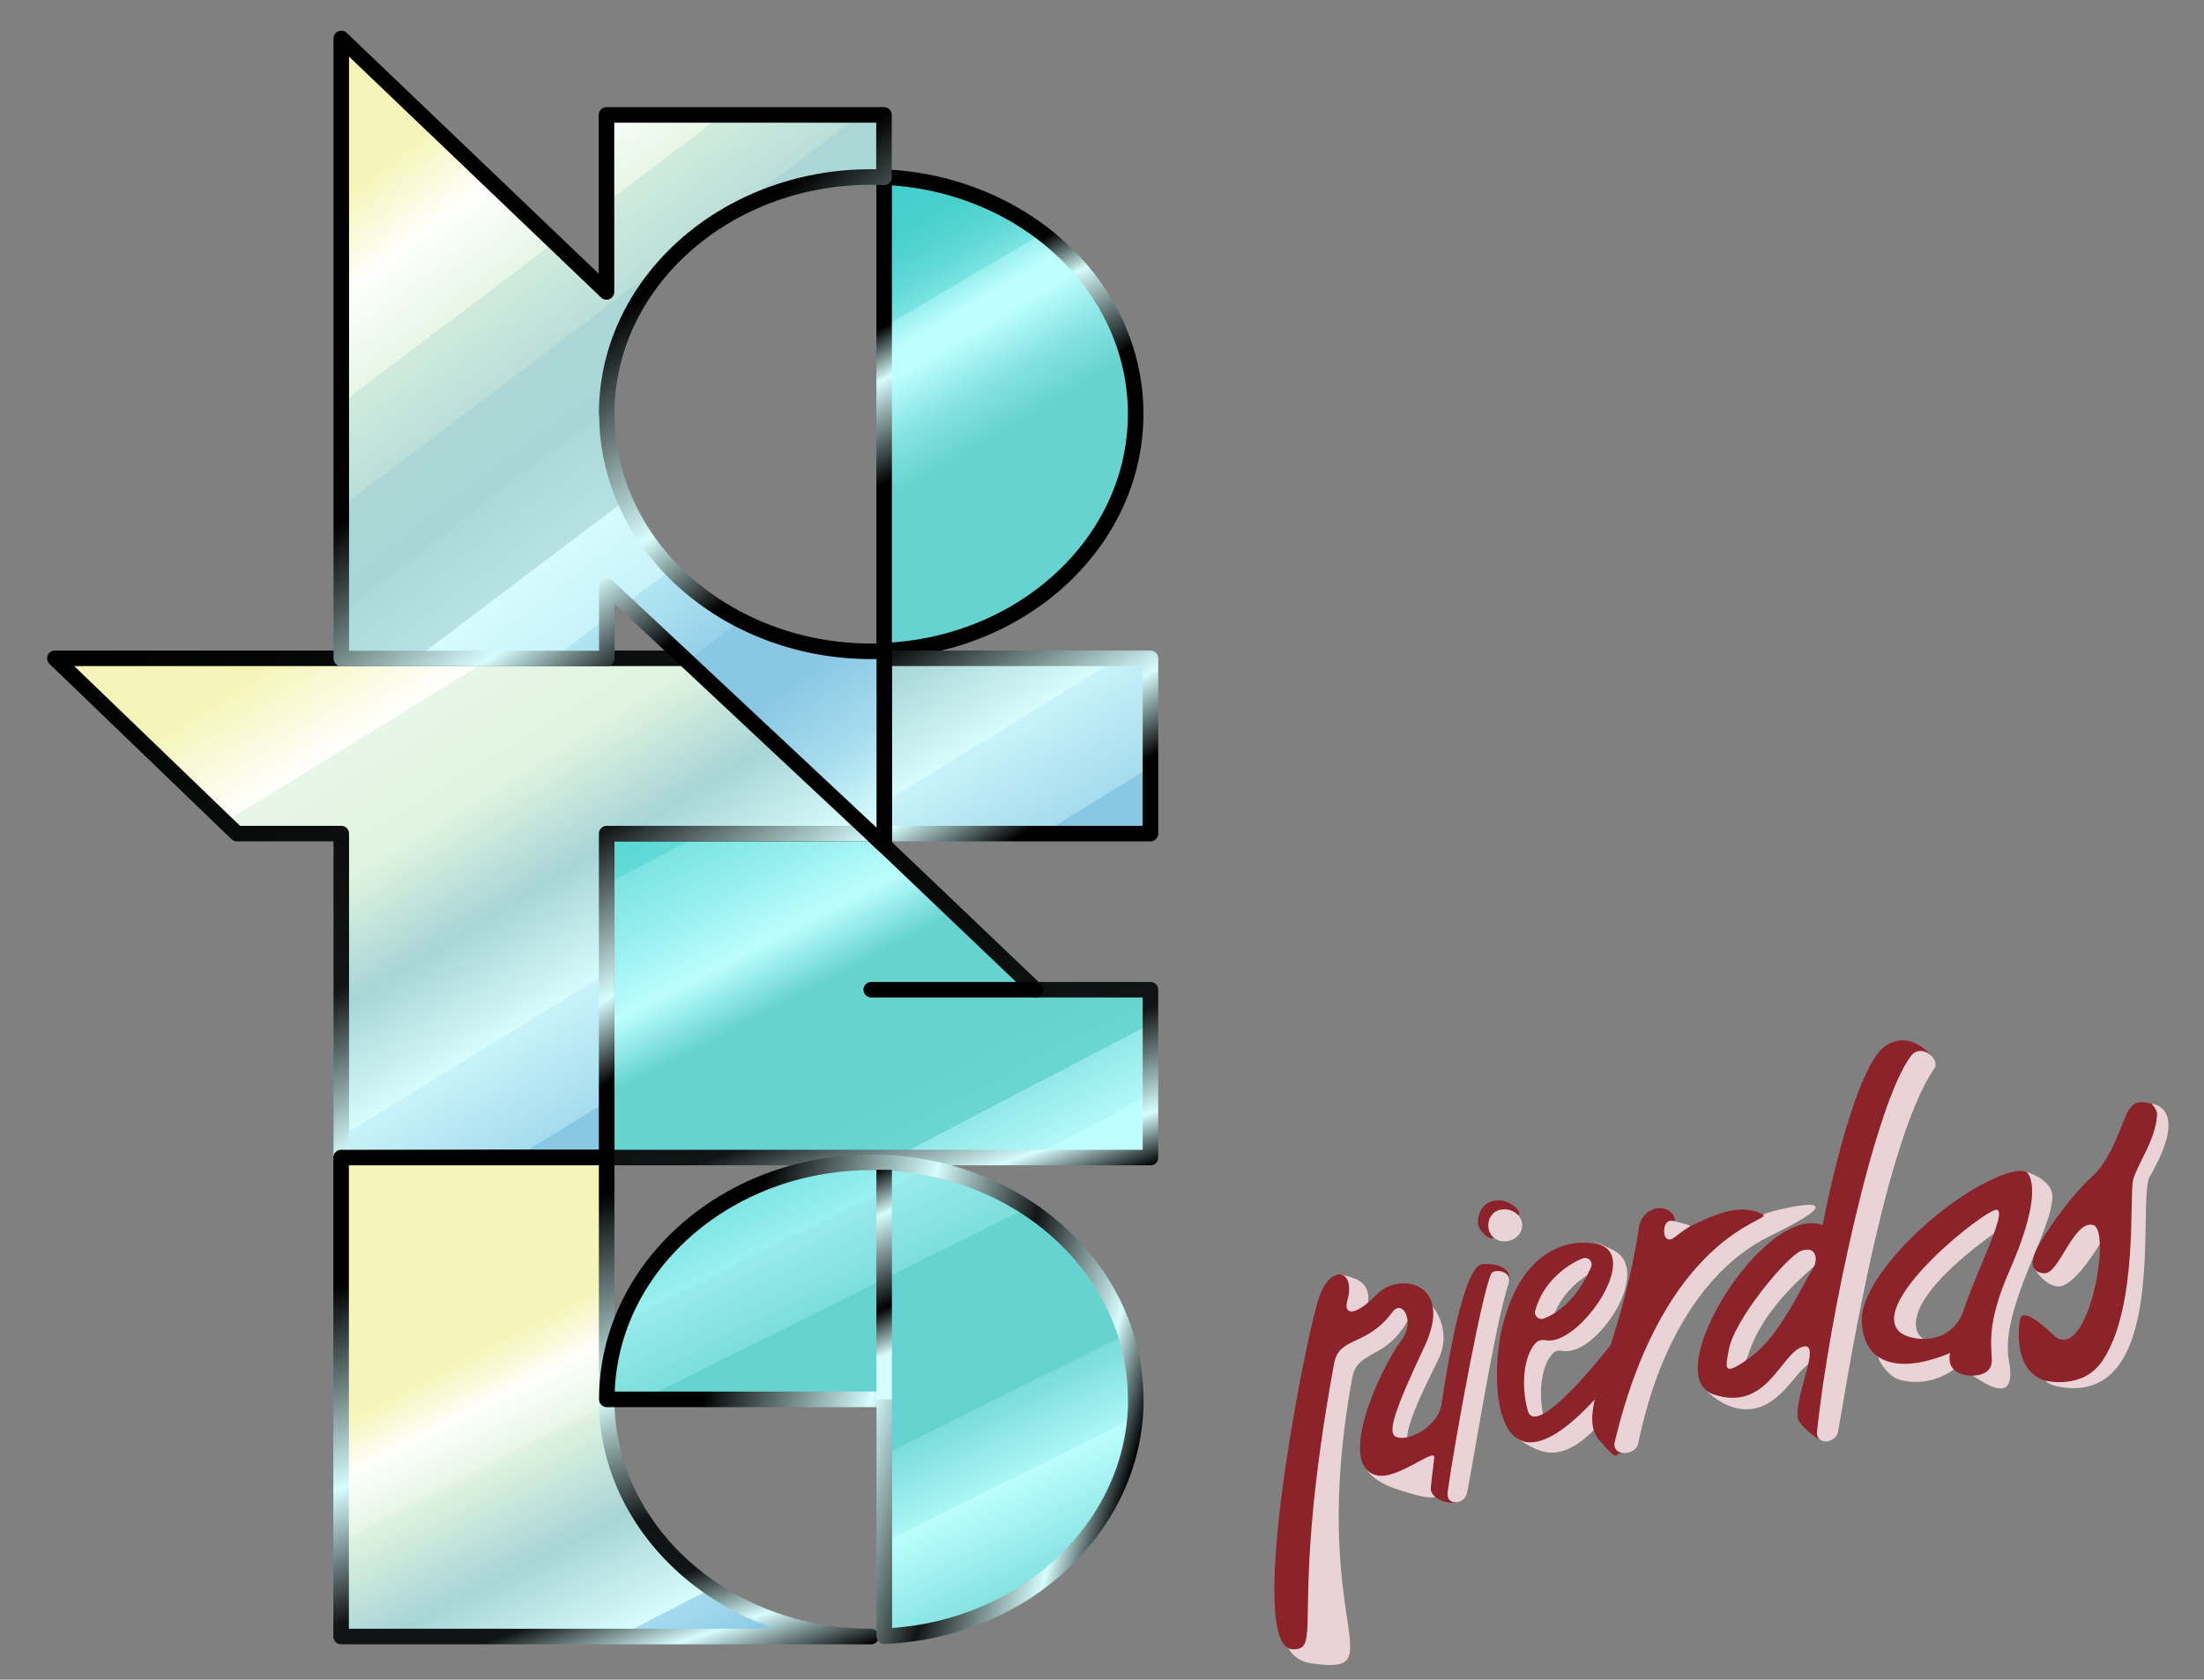
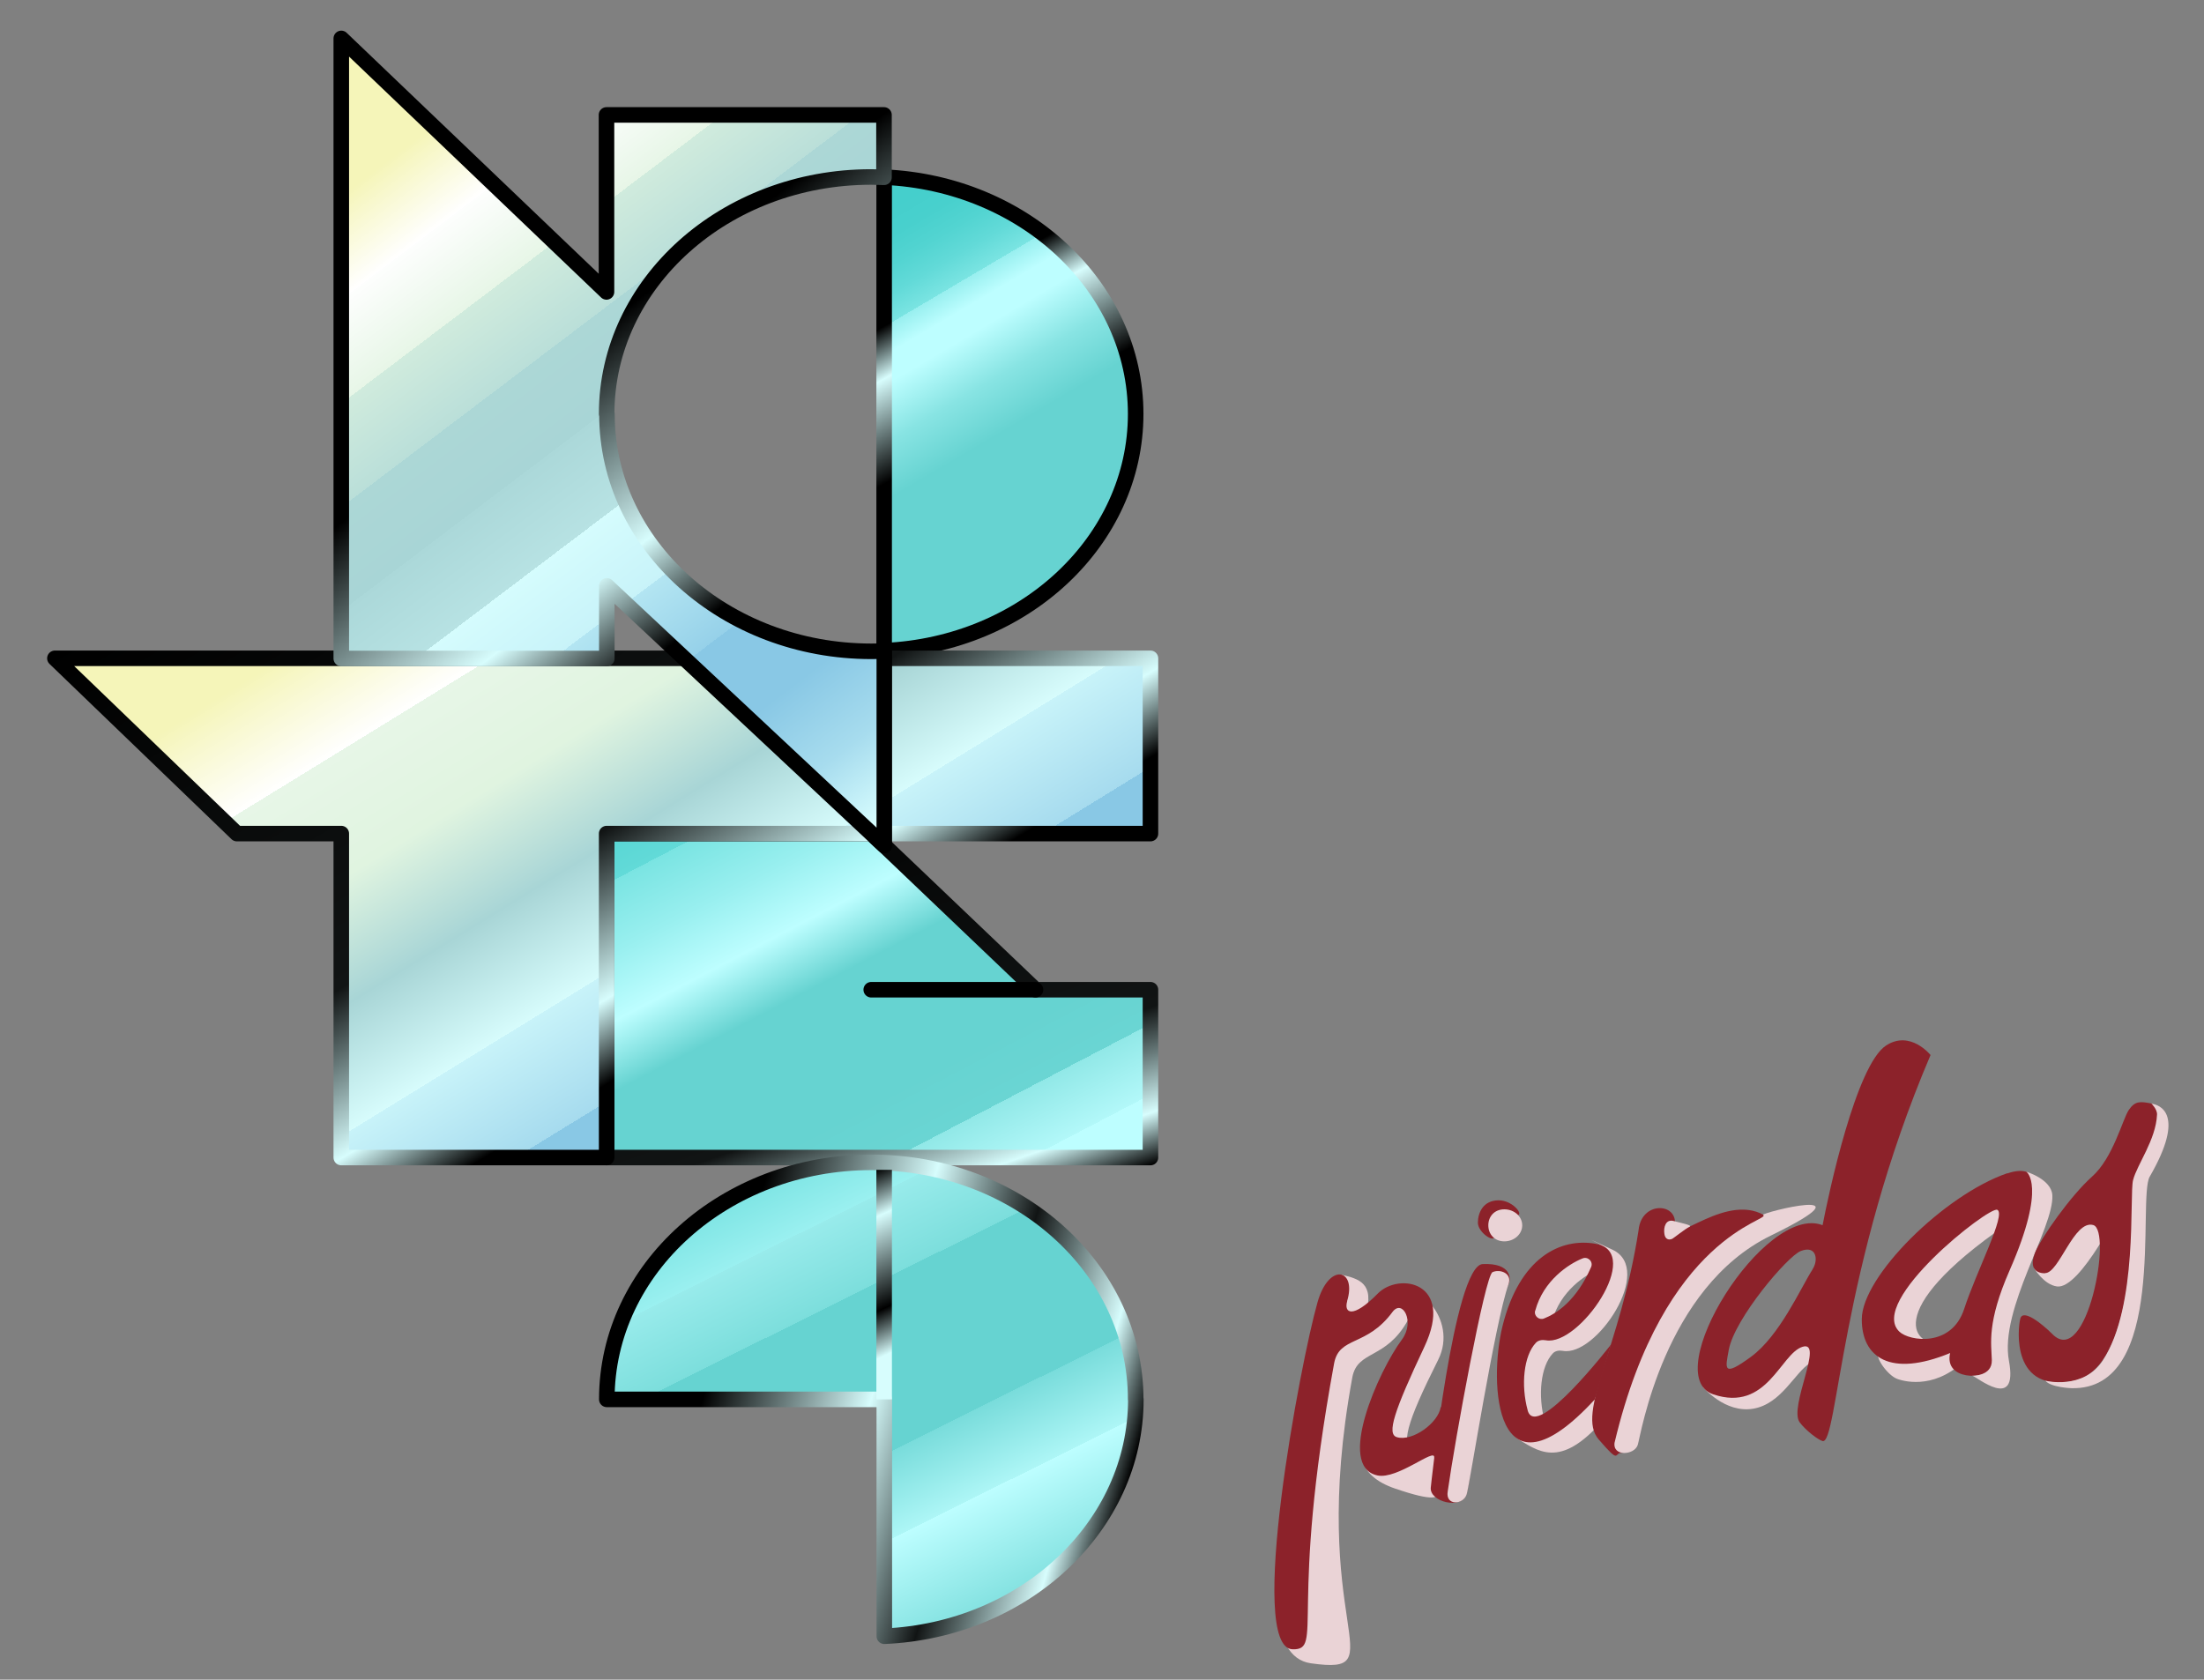
<svg xmlns="http://www.w3.org/2000/svg" id="Capa_1" version="1.1" viewBox="0 0 1416.9 1080">
  <rect x="0" y="0" width="1416.9" height="1080" fill="#808080" stroke="none" />
  <defs>
    <style>
      .st0 {
        stroke: url(#Degradado_sin_nombre_236);
        stroke-miterlimit: 10;
      }

      .st0, .st1, .st2, .st3, .st4, .st5, .st6, .st7 {
        stroke-width: 10px;
      }

      .st0, .st4 {
        fill: none;
      }

      .st1 {
        fill: url(#Degradado_sin_nombre_118);
        stroke: url(#Degradado_sin_nombre_222);
      }

      .st1, .st2, .st3, .st4, .st5, .st6, .st7 {
        stroke-linecap: round;
        stroke-linejoin: round;
      }

      .st2 {
        fill: url(#Degradado_sin_nombre_119);
        stroke: url(#Degradado_sin_nombre_202);
      }

      .st3 {
        fill: url(#Degradado_sin_nombre_105);
        stroke: url(#Degradado_sin_nombre_153);
      }

      .st8 {
        fill: #8c222a;
      }

      .st4 {
        stroke: #000;
      }

      .st9 {
        fill: #ead3d6;
      }

      .st5 {
        fill: url(#Degradado_sin_nombre_104);
        stroke: url(#Degradado_sin_nombre_162);
      }

      .st6 {
        fill: url(#Degradado_sin_nombre_113);
        stroke: url(#Degradado_sin_nombre_193);
      }

      .st7 {
        fill: url(#Degradado_sin_nombre_45);
        stroke: url(#Degradado_sin_nombre_189);
      }
    </style>
    <linearGradient id="Degradado_sin_nombre_113" data-name="Degradado sin nombre 113" x1="421.4" y1="415.6" x2="607.8" y2="772.7" gradientUnits="userSpaceOnUse">
      <stop offset="0" stop-color="#45cfcc" />
      <stop offset=".1" stop-color="#48d0cd" />
      <stop offset=".2" stop-color="#52d4d1" />
      <stop offset=".3" stop-color="#62dad8" />
      <stop offset=".3" stop-color="#7ae4e2" />
      <stop offset=".4" stop-color="#98efef" />
      <stop offset=".5" stop-color="#bdfeff" />
      <stop offset=".6" stop-color="#66d3d1" />
      <stop offset=".8" stop-color="#66d3d1" />
      <stop offset=".9" stop-color="#6ad5d3" />
      <stop offset=".9" stop-color="#79dcdb" />
      <stop offset=".9" stop-color="#91e8e7" />
      <stop offset="1" stop-color="#b2f8f9" />
      <stop offset="1" stop-color="#bdfeff" />
    </linearGradient>
    <linearGradient id="Degradado_sin_nombre_193" data-name="Degradado sin nombre 193" x1="497.1" y1="493.8" x2="601.6" y2="797.1" gradientUnits="userSpaceOnUse">
      <stop offset="0" stop-color="#000" />
      <stop offset=".7" stop-color="#111414" />
      <stop offset=".9" stop-color="#d7fdfd" />
      <stop offset="1" stop-color="#000" />
    </linearGradient>
    <linearGradient id="Degradado_sin_nombre_104" data-name="Degradado sin nombre 104" x1="545.9" y1="148.3" x2="628.1" y2="287.6" gradientUnits="userSpaceOnUse">
      <stop offset="0" stop-color="#45cfcc" />
      <stop offset=".1" stop-color="#48d0cd" />
      <stop offset=".2" stop-color="#52d4d1" />
      <stop offset=".3" stop-color="#62dad8" />
      <stop offset=".4" stop-color="#7ae4e2" />
      <stop offset=".4" stop-color="#98efef" />
      <stop offset=".5" stop-color="#bdfeff" />
      <stop offset=".6" stop-color="#bdfeff" />
      <stop offset=".8" stop-color="#88e4e3" />
      <stop offset="1" stop-color="#66d3d1" />
    </linearGradient>
    <linearGradient id="Degradado_sin_nombre_162" data-name="Degradado sin nombre 162" x1="682" y1="383.6" x2="538.6" y2="124.8" gradientUnits="userSpaceOnUse">
      <stop offset=".4" stop-color="#000" />
      <stop offset=".6" stop-color="#d7fdfd" />
      <stop offset=".7" stop-color="#000" />
      <stop offset=".9" stop-color="#000" />
    </linearGradient>
    <linearGradient id="Degradado_sin_nombre_45" data-name="Degradado sin nombre 45" x1="215.3" y1="154.3" x2="584.3" y2="754.2" gradientUnits="userSpaceOnUse">
      <stop offset=".3" stop-color="#f5f5b9" />
      <stop offset=".4" stop-color="#fff" />
      <stop offset=".4" stop-color="#fdfefd" />
      <stop offset=".4" stop-color="#e7f6e7" />
      <stop offset=".5" stop-color="#e0f4e0" />
      <stop offset=".6" stop-color="#a8d5d6" />
      <stop offset=".7" stop-color="#d7fcfc" />
      <stop offset=".7" stop-color="#daffff" />
      <stop offset=".7" stop-color="#c8f3f9" />
      <stop offset=".8" stop-color="#a6dbee" />
      <stop offset=".8" stop-color="#90cde7" />
      <stop offset=".8" stop-color="#89c8e5" />
    </linearGradient>
    <linearGradient id="Degradado_sin_nombre_189" data-name="Degradado sin nombre 189" x1="288.2" y1="265.5" x2="529.9" y2="667.8" gradientUnits="userSpaceOnUse">
      <stop offset="0" stop-color="#000" />
      <stop offset=".6" stop-color="#111414" />
      <stop offset=".8" stop-color="#d7fdfd" />
      <stop offset=".9" stop-color="#000" />
    </linearGradient>
    <linearGradient id="Degradado_sin_nombre_105" data-name="Degradado sin nombre 105" x1="271.3" y1="86.6" x2="592.6" y2="511.2" gradientUnits="userSpaceOnUse">
      <stop offset="0" stop-color="#f5f5b9" />
      <stop offset=".1" stop-color="#fff" />
      <stop offset=".1" stop-color="#fdfefd" />
      <stop offset=".2" stop-color="#e7f6e7" />
      <stop offset=".2" stop-color="#e0f4e0" />
      <stop offset=".2" stop-color="#d0ebdd" />
      <stop offset=".3" stop-color="#badfd9" />
      <stop offset=".3" stop-color="#acd7d6" />
      <stop offset=".4" stop-color="#a8d5d6" />
      <stop offset=".4" stop-color="#abd8d9" />
      <stop offset=".5" stop-color="#b7e2e3" />
      <stop offset=".5" stop-color="#cbf3f3" />
      <stop offset=".5" stop-color="#daffff" />
      <stop offset=".5" stop-color="#d5fcfd" />
      <stop offset=".6" stop-color="#c8f3f9" />
      <stop offset=".6" stop-color="#b3e5f2" />
      <stop offset=".7" stop-color="#96d1e9" />
      <stop offset=".7" stop-color="#89c8e5" />
      <stop offset=".8" stop-color="#89c8e5" />
      <stop offset=".9" stop-color="#a7dcee" />
      <stop offset="1" stop-color="#daffff" />
      <stop offset="1" stop-color="#daffff" />
    </linearGradient>
    <linearGradient id="Degradado_sin_nombre_153" data-name="Degradado sin nombre 153" x1="601.9" y1="524.6" x2="220" y2="17.9" gradientUnits="userSpaceOnUse">
      <stop offset=".3" stop-color="#000" />
      <stop offset=".4" stop-color="#d7fdfd" />
      <stop offset=".6" stop-color="#000" />
    </linearGradient>
    <linearGradient id="Degradado_sin_nombre_119" data-name="Degradado sin nombre 119" x1="251.2" y1="782.6" x2="406.9" y2="1085.7" gradientUnits="userSpaceOnUse">
      <stop offset=".3" stop-color="#f5f5b9" />
      <stop offset=".4" stop-color="#fff" />
      <stop offset=".4" stop-color="#fdfefd" />
      <stop offset=".5" stop-color="#e7f6e7" />
      <stop offset=".5" stop-color="#e0f4e0" />
      <stop offset=".7" stop-color="#a8d5d6" />
      <stop offset=".9" stop-color="#d7fcfc" />
      <stop offset=".9" stop-color="#daffff" />
      <stop offset=".9" stop-color="#c8f3f9" />
      <stop offset=".9" stop-color="#a6dbee" />
      <stop offset="1" stop-color="#90cde7" />
      <stop offset="1" stop-color="#89c8e5" />
    </linearGradient>
    <linearGradient id="Degradado_sin_nombre_202" data-name="Degradado sin nombre 202" x1="275.2" y1="719.8" x2="409.4" y2="1109.4" gradientUnits="userSpaceOnUse">
      <stop offset="0" stop-color="#000" />
      <stop offset=".2" stop-color="#000" />
      <stop offset=".5" stop-color="#d7fdfd" />
      <stop offset=".7" stop-color="#111414" />
      <stop offset=".8" stop-color="#111414" />
      <stop offset=".9" stop-color="#d7fdfd" />
      <stop offset="1" stop-color="#000" />
    </linearGradient>
    <linearGradient id="Degradado_sin_nombre_118" data-name="Degradado sin nombre 118" x1="447.3" y1="656.9" x2="672.4" y2="1109.4" gradientUnits="userSpaceOnUse">
      <stop offset=".1" stop-color="#45cfcc" />
      <stop offset=".2" stop-color="#4ad1ce" />
      <stop offset=".2" stop-color="#5ad7d5" />
      <stop offset=".2" stop-color="#75e1e0" />
      <stop offset=".3" stop-color="#9af0f0" />
      <stop offset=".3" stop-color="#bdfeff" />
      <stop offset=".3" stop-color="#98ebeb" />
      <stop offset=".4" stop-color="#7cdedc" />
      <stop offset=".4" stop-color="#6bd5d4" />
      <stop offset=".4" stop-color="#66d3d1" />
      <stop offset=".6" stop-color="#66d3d1" />
      <stop offset=".6" stop-color="#79dcdb" />
      <stop offset=".7" stop-color="#adf6f6" />
      <stop offset=".7" stop-color="#bdfeff" />
      <stop offset=".9" stop-color="#66d3d1" />
    </linearGradient>
    <linearGradient id="Degradado_sin_nombre_222" data-name="Degradado sin nombre 222" x1="394.3" y1="847.2" x2="728.5" y2="943" gradientUnits="userSpaceOnUse">
      <stop offset="0" stop-color="#000" />
      <stop offset=".2" stop-color="#000" />
      <stop offset=".5" stop-color="#d7fdfd" />
      <stop offset=".7" stop-color="#111414" />
      <stop offset=".9" stop-color="#d7fdfd" />
      <stop offset="1" stop-color="#000" />
    </linearGradient>
    <linearGradient id="Degradado_sin_nombre_236" data-name="Degradado sin nombre 236" x1="539.2" y1="763.4" x2="597.6" y2="888.6" gradientUnits="userSpaceOnUse">
      <stop offset="0" stop-color="#d7fdfd" />
      <stop offset="0" stop-color="#000" />
      <stop offset=".2" stop-color="#d7fdfd" />
      <stop offset=".6" stop-color="#000" />
      <stop offset=".8" stop-color="#d7fdfd" />
    </linearGradient>
  </defs>
  <polygon class="st6" points="568.4 543.6 665.7 636.4 739.6 636.4 739.6 744.3 390 744.3 390 536 560.3 536 568.4 543.6" />
  <path class="st5" d="M730.1,266.2c0-81.7-71.7-148.4-161.7-152.3v304.5c90-3.9,161.7-70.6,161.7-152.3Z" />
  <polygon class="st7" points="35.3 423.3 739.6 423.3 739.6 536 390 536 390 744.3 219.4 744.3 219.4 536 152.3 536 35.3 423.3" />
  <path class="st3" d="M390,266.2c0-84.2,76.1-152.4,170-152.4l8.3.2v-40.1h-178.4v113.8L219.4,24.7v398.7h170.7v-46.7l178.4,167v-125.1c-2.8.1-5.5.2-8.3.2-93.9,0-170-68.3-170-152.4Z" />
  <line class="st4" x1="665.7" y1="636.4" x2="560.1" y2="636.4" />
-   <path class="st2" d="M390,899.8v-155.5h-170.7v308h340.7c-93.9,0-170-68.3-170-152.4Z" />
  <path class="st1" d="M730.1,899.8c0-84.2-76.1-152.4-170-152.4s-170,68.3-170,152.4h178.4s0,152.3,0,152.3c90-3.9,161.7-70.6,161.7-152.3Z" />
  <line class="st0" x1="568.4" y1="899.8" x2="568.4" y2="752.2" />
  <path class="st9" d="M877.8,845.6c6.4-20.7-4.6-23.4-15.3-25.9-11,38.4-75.7,241.9-19.8,249.8s-2.7-24,26.7-184c3.4-17.5,21.5-11.1,35.6-36.4,5.2-9.4,16.5,9.8,8,21.3-15,20.1-66.8,69.5-16,86.8s11.9-10.5,35.4-9c10.9,1.2,12.1-34.3,4.8-34.2-9.3.4-17.5,22.2-27.5,19.2s-5.7-17.8,14.9-58.9c13.3-26.5-16-54.2-25.4-38.3-11.7,19.7-23.7,17.5-21.4,9.7Z" />
  <path class="st8" d="M866,836.7c6.4-20.7-11.6-25.4-19,.7-11,38.4-45.7,222.3-16,223.1,20.2.5-2.7-24,26.7-184,3.4-17.5,20.8-10.3,37.5-32.9,6.4-8.6,14.6,6.2,6.1,17.7-15,20.1-42.5,81.7-15.8,87.4,13,2.8,37.3-18.2,36.5-11.5,10.9,1.2,11.5-32.5,4.2-32.4-1.6,10.2-18.2,22.3-28.2,19.3-6.6-2-1.9-16.5,17.7-58.1s-16.3-48.2-30-34.2c-16.1,16.4-21.9,12.6-19.6,4.8Z" />
  <path class="st8" d="M919.8,956.6c-.7,9.1,19.6,14.2,22.8,4.3s15.7-113,27.2-135.2c1.7-3.4,1.9-13.7-16.6-12.9s-33.4,143.8-33.4,143.8Z" />
  <path class="st9" d="M930.7,959c-1.6,9.4,10.1,8.7,12.2,1.8,1.9-6.1,18.1-110.3,26.9-135.1,2.5-7-5.5-9.9-10.3-7.7s-24.1,107.5-28.8,141Z" />
  <path class="st9" d="M993,913.6c-4.4-16.1-2.6-35.1,5.3-43.4,1.6-1.7,4.1-2,6.4-1.6,21.4,4,59.1-52.3,32-65s-4.8-2.2-7.1-2.8c-20.9-5.8-42.9,18.5-52.9,58.8-4.7,19-15.5,56.5-.3,66s29.7,18.8,59.7-19l6.4-27.5s-44.1,54.5-49.6,34.5ZM997.8,849.5c5.2-19.4,21.6-30,30.3-33.5,3.5-1.5,7.1,2,5.6,5.5-9.5,21.8-22.4,30-30.3,33.1-3.2,1.3-6.6-1.7-5.7-5Z" />
  <path class="st8" d="M974.3,781.3c-16.1-3.7-13.3,8.1-13.3,13.3s-10.9-2.1-10.9-8.4,3.3-14.3,13.2-14.4,17.6,11,10.9,9.5Z" />
  <path class="st8" d="M982.1,906.8c-4.4-16.1-2.6-35.1,5.3-43.4,1.6-1.7,4.1-2,6.4-1.6,21.4,4,63-56.4,32.3-62-23.1-4.2-49.3,9-60.2,53-8.9,36.1-5.2,117.1,59.4,47l10.3-35.2s-48,62.3-53.5,42.3ZM987,842.7c5.2-19.4,21.6-30,30.3-33.5,3.5-1.5,7.1,2,5.6,5.5-9.5,21.8-22.4,30-30.3,33.1-3.2,1.3-6.6-1.7-5.7-5Z" />
  <path class="st9" d="M978.6,787.9c0,5.7-5.2,10.3-11.5,10.3s-10.3-4.6-10.3-10.3,3.9-10.3,10.3-10.3,11.5,4.6,11.5,10.3Z" />
  <path class="st8" d="M1053.4,791c-11.8,76.2-40.4,117.4-25.7,134.5s9.4,8,15.4,8.7c1-16.7,30.5-127.8,93.4-151.3-25.4-18.3-61.8,19.5-59.8,4.9s-21.4-15.7-23.3,3.1Z" />
  <path class="st9" d="M1038,927.4c-1.6,9.4,12.8,8.4,14.9,1.6,1.9-6.1,16.9-101,85.5-134.5s-7-14.6-4.9-13.3c5.8,3.5-63.6,12.3-95.5,146.3Z" />
  <path class="st9" d="M1086.3,788.7c-3.5,1.9-9.7,6.9-11,7.7s-4.6,1.5-5.3-3,1-9.6,5.9-8.3,12.1,2.7,10.4,3.6Z" />
  <path class="st9" d="M1264.7,872.8c3.6-3.2,3.9-13.9-15.7-9.6-17.7,3.9-41.5-19.1,41.2-76l-6.8-20.7-68.7,59s-26,31.4-7,43.9c-2.7,3.1,5.8,14.9,11.9,17.2s26.3,6.5,45.2-13.7Z" />
-   <path class="st9" d="M1105.7,869c-1.1,15.6,14.3,14.1,17.8,3.3s10.8-30,41-56.5-1-20.7-11.6-15.3-46,47.2-47.2,68.4Z" />
  <path class="st8" d="M1290.4,754.4c-40.6,14-93.4,66.3-93.5,93.8-.1,24.6,18.3,37.7,56.8,21.8-4.1,17.7,22.8,17.2,26.1,9.7,0,0,4.3-9.6,9.7-23.6,3.6-9.2,3.2-21.8,6.9-33.2,3.4-10.8,10.9-20.4,12.9-30.5,5-25.7,2.8-45.3-18.8-37.9ZM1221.1,856.3c-20.6-19.4,57.6-80.8,62.9-78.4,5.9,2.8-13.2,39-21.3,63.8s-35.2,20.7-41.6,14.6Z" />
  <path class="st9" d="M1094.7,891.8s14.2,17.1,32.4,14,26.7-23.3,36.5-29.3-4-21.6-4-21.6l-32,25.7-32.8,11.2Z" />
  <path class="st9" d="M1268,884.6s12.8.4,12.5-10.1-3.3-24.1,11.5-57.8c24.2-55.2,10.6-63.3,10.6-63.3,0,0,16.2,4.8,16.8,15.1,1.2,20.9-34.1,73.2-27.9,106.5s-21.3,9.7-23.6,9.6Z" />
  <path class="st8" d="M1212.6,672.2c-19.4,12.5-37,95.3-40.9,115.6-37.3-14.4-106.1,96.8-70.2,108.8,34.6,11.6,43.1-26.2,57.3-30.6s-9.1,38.9-1.8,48.6c4,5.3,11.8,11.2,14.7,12,9.7,2.5,11.1-111.6,69.4-248.2,0,0-12.9-16.2-28.5-6.2ZM1165.2,816.3c-7.6,11.9-21,42.5-39.5,56.1s-16.5,7.5-14.3-4.5c3.7-20,37.7-60.2,46.3-63.5,10.3-4,11.4,6.1,7.5,11.8Z" />
-   <path class="st9" d="M1168.1,920c-1,9.5,11.1,8.3,13.3,1.5,1.9-6.1,27.4-183.9,62.1-234.4,4.2-6.1-8.5-16.6-14.9-8.2-23.1,30-53,169.3-60.4,241.1Z" />
+   <path class="st9" d="M1168.1,920Z" />
  <path class="st9" d="M1307.7,815.5s6.1,10.5,14.7,11.7c15.1,2,41.8-52.9,41.8-52.9l-22.8-3.3-33.6,44.5Z" />
  <path class="st8" d="M1314.8,818.7s-12,.9-6.6-13c3.8-9.7,23.1-37,36.7-49.1s19.6-36.8,23.6-42.8,7.5-5.6,14.3-4.3c14.9,2.9-11.7,48-11.7,54.7s3.6,114.7-37.3,123.5-36.7-33.2-35-39.8,14,3.3,20.6,9.9c22.3,22.6,38.7-66.6,26.3-70.1s-21.9,30.9-30.9,30.9Z" />
  <path class="st9" d="M1382.9,709.6c5.8.8,22.4,6.7-.9,47-8.1,14,11.9,137.7-50.4,136,0,0-13-.4-16.7-4.8,0,0,24.4,6.2,37-13.1,22.8-34.8,16.9-106,19.4-115.9s14.7-25.9,15.4-42.1c.2-3.5-3.7-7.2-3.7-7.2Z" />
</svg>